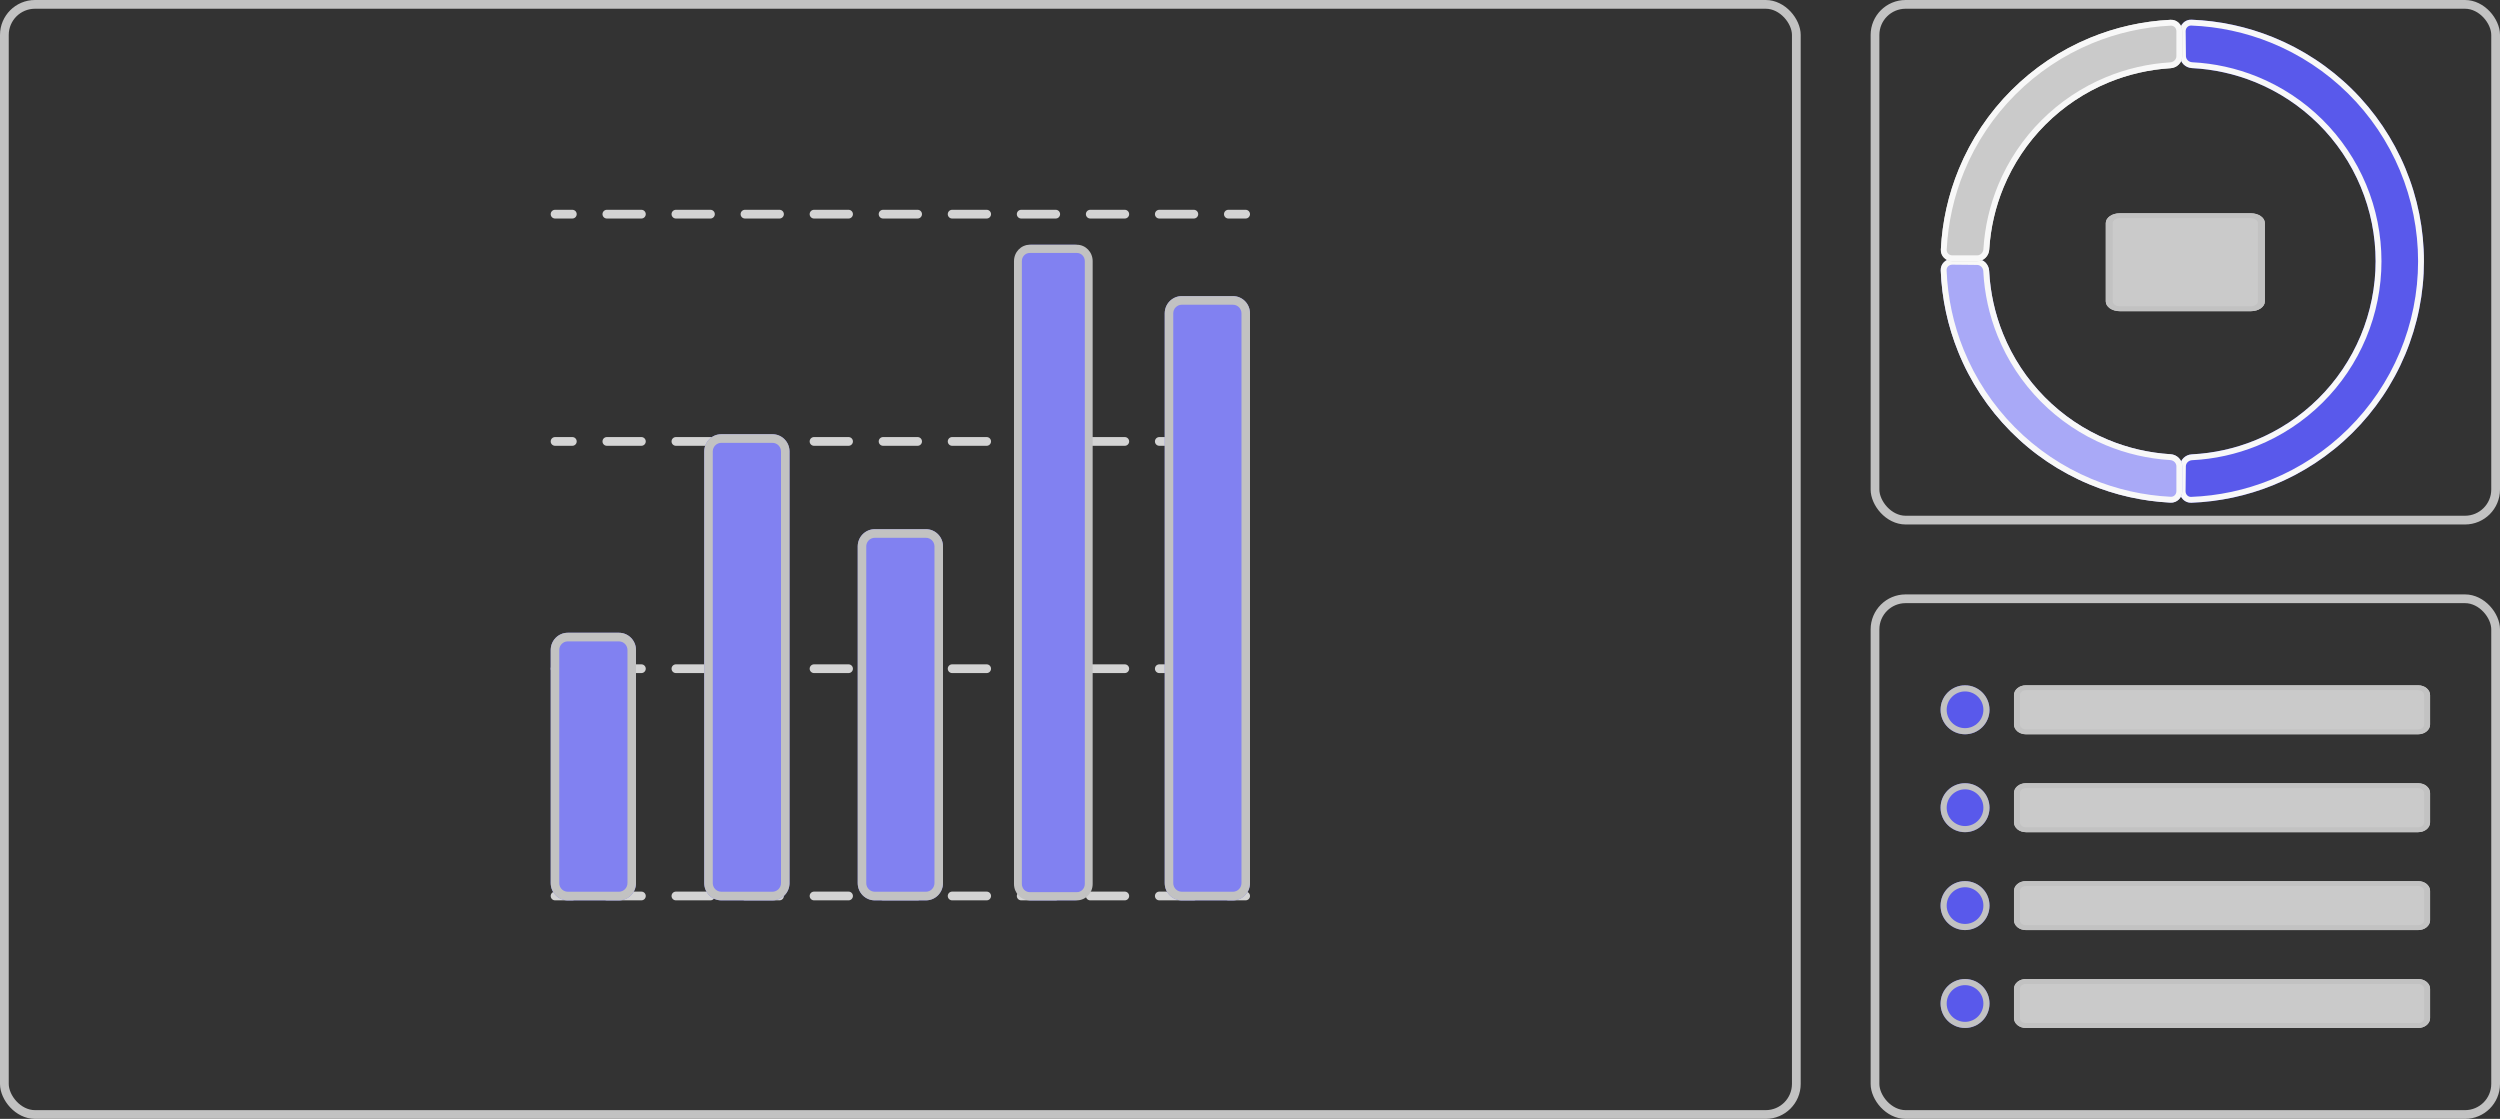
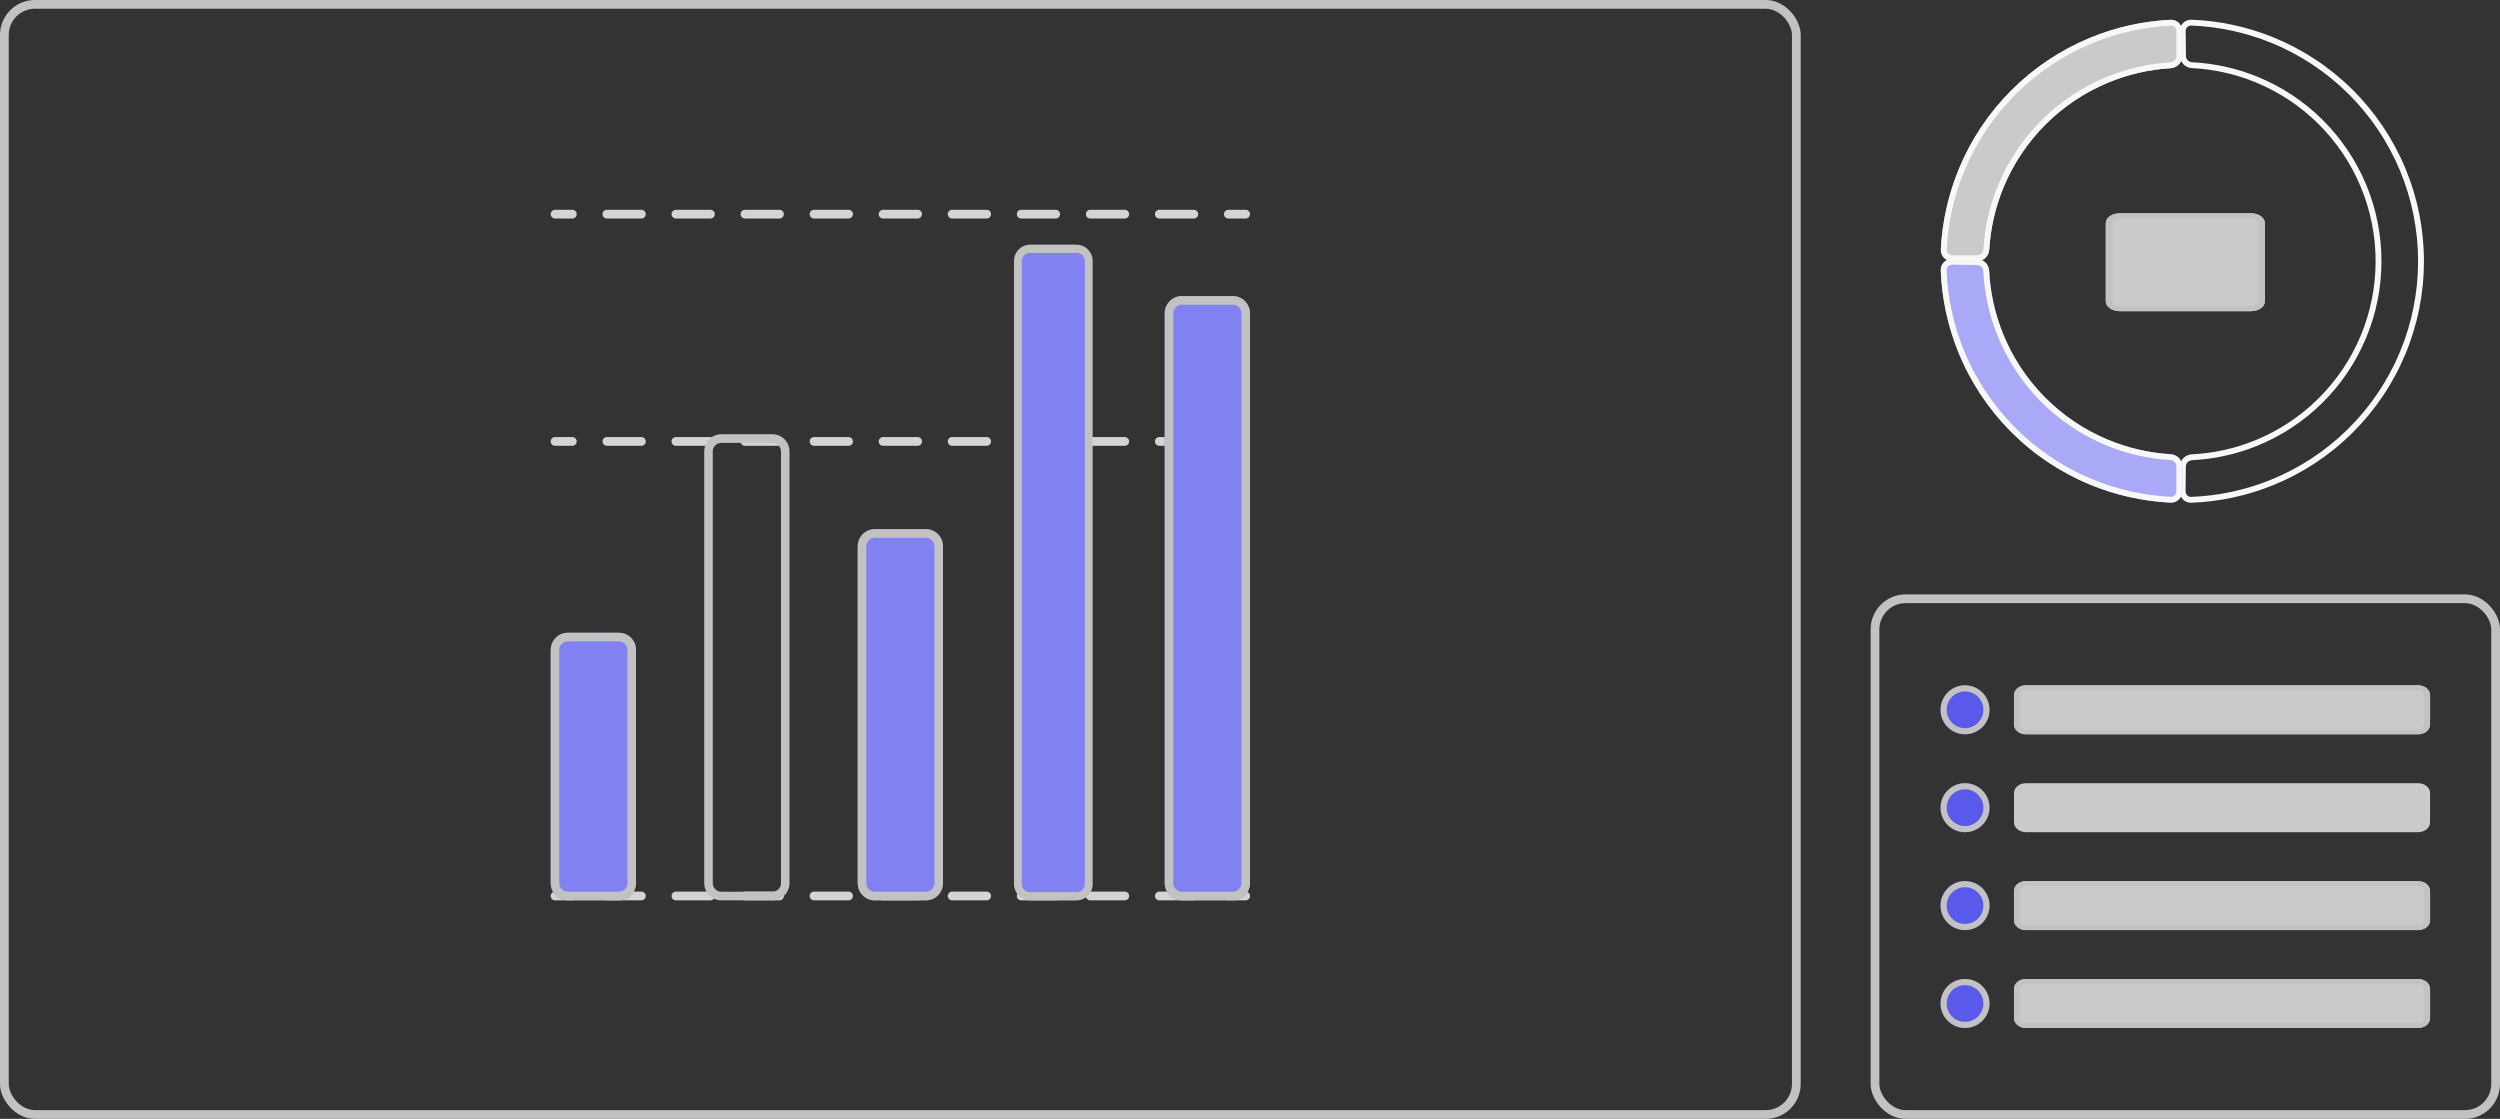
<svg xmlns="http://www.w3.org/2000/svg" width="286" height="128" viewBox="0 0 286 128" fill="none">
  <rect x="0" y="0" width="286" height="128" fill="#333333" stroke="none" />
  <g clip-path="url(#clip0_4956_86909)">
    <rect x="0.5" y="0.5" width="205" height="127" rx="3.5" stroke="#C2C2C2" />
    <path fill-rule="evenodd" clip-rule="evenodd" d="M63 24.5C63 24.224 63.224 24 63.5 24H65.475C65.751 24 65.975 24.224 65.975 24.5C65.975 24.776 65.751 25 65.475 25H63.5C63.224 25 63 24.776 63 24.5ZM68.925 24.5C68.925 24.224 69.149 24 69.425 24H73.375C73.651 24 73.875 24.224 73.875 24.5C73.875 24.776 73.651 25 73.375 25H69.425C69.149 25 68.925 24.776 68.925 24.5ZM76.825 24.5C76.825 24.224 77.049 24 77.325 24H81.275C81.551 24 81.775 24.224 81.775 24.5C81.775 24.776 81.551 25 81.275 25H77.325C77.049 25 76.825 24.776 76.825 24.5ZM84.725 24.5C84.725 24.224 84.949 24 85.225 24H89.175C89.451 24 89.675 24.224 89.675 24.5C89.675 24.776 89.451 25 89.175 25H85.225C84.949 25 84.725 24.776 84.725 24.5ZM92.625 24.5C92.625 24.224 92.849 24 93.125 24H97.075C97.351 24 97.575 24.224 97.575 24.5C97.575 24.776 97.351 25 97.075 25H93.125C92.849 25 92.625 24.776 92.625 24.5ZM100.525 24.5C100.525 24.224 100.749 24 101.025 24H104.975C105.251 24 105.475 24.224 105.475 24.5C105.475 24.776 105.251 25 104.975 25H101.025C100.749 25 100.525 24.776 100.525 24.5ZM108.425 24.5C108.425 24.224 108.649 24 108.925 24H112.875C113.151 24 113.375 24.224 113.375 24.5C113.375 24.776 113.151 25 112.875 25H108.925C108.649 25 108.425 24.776 108.425 24.5ZM116.325 24.5C116.325 24.224 116.549 24 116.825 24H120.775C121.051 24 121.275 24.224 121.275 24.5C121.275 24.776 121.051 25 120.775 25H116.825C116.549 25 116.325 24.776 116.325 24.5ZM124.225 24.5C124.225 24.224 124.449 24 124.725 24H128.675C128.951 24 129.175 24.224 129.175 24.5C129.175 24.776 128.951 25 128.675 25H124.725C124.449 25 124.225 24.776 124.225 24.5ZM132.125 24.5C132.125 24.224 132.349 24 132.625 24H136.575C136.851 24 137.075 24.224 137.075 24.5C137.075 24.776 136.851 25 136.575 25H132.625C132.349 25 132.125 24.776 132.125 24.5ZM140.025 24.5C140.025 24.224 140.249 24 140.525 24H142.5C142.776 24 143 24.224 143 24.5C143 24.776 142.776 25 142.5 25H140.525C140.249 25 140.025 24.776 140.025 24.5Z" fill="#D4D4D4" />
    <path fill-rule="evenodd" clip-rule="evenodd" d="M63 50.5C63 50.224 63.224 50 63.5 50H65.475C65.751 50 65.975 50.224 65.975 50.5C65.975 50.776 65.751 51 65.475 51H63.5C63.224 51 63 50.776 63 50.5ZM68.925 50.5C68.925 50.224 69.149 50 69.425 50H73.375C73.651 50 73.875 50.224 73.875 50.5C73.875 50.776 73.651 51 73.375 51H69.425C69.149 51 68.925 50.776 68.925 50.5ZM76.825 50.5C76.825 50.224 77.049 50 77.325 50H81.275C81.551 50 81.775 50.224 81.775 50.5C81.775 50.776 81.551 51 81.275 51H77.325C77.049 51 76.825 50.776 76.825 50.5ZM84.725 50.5C84.725 50.224 84.949 50 85.225 50H89.175C89.451 50 89.675 50.224 89.675 50.5C89.675 50.776 89.451 51 89.175 51H85.225C84.949 51 84.725 50.776 84.725 50.5ZM92.625 50.5C92.625 50.224 92.849 50 93.125 50H97.075C97.351 50 97.575 50.224 97.575 50.5C97.575 50.776 97.351 51 97.075 51H93.125C92.849 51 92.625 50.776 92.625 50.5ZM100.525 50.5C100.525 50.224 100.749 50 101.025 50H104.975C105.251 50 105.475 50.224 105.475 50.5C105.475 50.776 105.251 51 104.975 51H101.025C100.749 51 100.525 50.776 100.525 50.5ZM108.425 50.5C108.425 50.224 108.649 50 108.925 50H112.875C113.151 50 113.375 50.224 113.375 50.5C113.375 50.776 113.151 51 112.875 51H108.925C108.649 51 108.425 50.776 108.425 50.5ZM116.325 50.5C116.325 50.224 116.549 50 116.825 50H120.775C121.051 50 121.275 50.224 121.275 50.5C121.275 50.776 121.051 51 120.775 51H116.825C116.549 51 116.325 50.776 116.325 50.5ZM124.225 50.5C124.225 50.224 124.449 50 124.725 50H128.675C128.951 50 129.175 50.224 129.175 50.5C129.175 50.776 128.951 51 128.675 51H124.725C124.449 51 124.225 50.776 124.225 50.5ZM132.125 50.5C132.125 50.224 132.349 50 132.625 50H136.575C136.851 50 137.075 50.224 137.075 50.5C137.075 50.776 136.851 51 136.575 51H132.625C132.349 51 132.125 50.776 132.125 50.5ZM140.025 50.5C140.025 50.224 140.249 50 140.525 50H142.5C142.776 50 143 50.224 143 50.5C143 50.776 142.776 51 142.5 51H140.525C140.249 51 140.025 50.776 140.025 50.5Z" fill="#D4D4D4" />
-     <path fill-rule="evenodd" clip-rule="evenodd" d="M63 76.5C63 76.224 63.224 76 63.5 76H65.475C65.751 76 65.975 76.224 65.975 76.5C65.975 76.776 65.751 77 65.475 77H63.5C63.224 77 63 76.776 63 76.5ZM68.925 76.5C68.925 76.224 69.149 76 69.425 76H73.375C73.651 76 73.875 76.224 73.875 76.5C73.875 76.776 73.651 77 73.375 77H69.425C69.149 77 68.925 76.776 68.925 76.5ZM76.825 76.5C76.825 76.224 77.049 76 77.325 76H81.275C81.551 76 81.775 76.224 81.775 76.5C81.775 76.776 81.551 77 81.275 77H77.325C77.049 77 76.825 76.776 76.825 76.5ZM84.725 76.5C84.725 76.224 84.949 76 85.225 76H89.175C89.451 76 89.675 76.224 89.675 76.5C89.675 76.776 89.451 77 89.175 77H85.225C84.949 77 84.725 76.776 84.725 76.5ZM92.625 76.5C92.625 76.224 92.849 76 93.125 76H97.075C97.351 76 97.575 76.224 97.575 76.5C97.575 76.776 97.351 77 97.075 77H93.125C92.849 77 92.625 76.776 92.625 76.5ZM100.525 76.5C100.525 76.224 100.749 76 101.025 76H104.975C105.251 76 105.475 76.224 105.475 76.5C105.475 76.776 105.251 77 104.975 77H101.025C100.749 77 100.525 76.776 100.525 76.5ZM108.425 76.5C108.425 76.224 108.649 76 108.925 76H112.875C113.151 76 113.375 76.224 113.375 76.5C113.375 76.776 113.151 77 112.875 77H108.925C108.649 77 108.425 76.776 108.425 76.5ZM116.325 76.5C116.325 76.224 116.549 76 116.825 76H120.775C121.051 76 121.275 76.224 121.275 76.5C121.275 76.776 121.051 77 120.775 77H116.825C116.549 77 116.325 76.776 116.325 76.5ZM124.225 76.5C124.225 76.224 124.449 76 124.725 76H128.675C128.951 76 129.175 76.224 129.175 76.5C129.175 76.776 128.951 77 128.675 77H124.725C124.449 77 124.225 76.776 124.225 76.5ZM132.125 76.5C132.125 76.224 132.349 76 132.625 76H136.575C136.851 76 137.075 76.224 137.075 76.5C137.075 76.776 136.851 77 136.575 77H132.625C132.349 77 132.125 76.776 132.125 76.5ZM140.025 76.5C140.025 76.224 140.249 76 140.525 76H142.5C142.776 76 143 76.224 143 76.5C143 76.776 142.776 77 142.5 77H140.525C140.249 77 140.025 76.776 140.025 76.5Z" fill="#D4D4D4" />
    <path fill-rule="evenodd" clip-rule="evenodd" d="M63 102.5C63 102.224 63.224 102 63.5 102H65.475C65.751 102 65.975 102.224 65.975 102.5C65.975 102.776 65.751 103 65.475 103H63.5C63.224 103 63 102.776 63 102.5ZM68.925 102.5C68.925 102.224 69.149 102 69.425 102H73.375C73.651 102 73.875 102.224 73.875 102.5C73.875 102.776 73.651 103 73.375 103H69.425C69.149 103 68.925 102.776 68.925 102.5ZM76.825 102.5C76.825 102.224 77.049 102 77.325 102H81.275C81.551 102 81.775 102.224 81.775 102.5C81.775 102.776 81.551 103 81.275 103H77.325C77.049 103 76.825 102.776 76.825 102.5ZM84.725 102.5C84.725 102.224 84.949 102 85.225 102H89.175C89.451 102 89.675 102.224 89.675 102.5C89.675 102.776 89.451 103 89.175 103H85.225C84.949 103 84.725 102.776 84.725 102.5ZM92.625 102.5C92.625 102.224 92.849 102 93.125 102H97.075C97.351 102 97.575 102.224 97.575 102.5C97.575 102.776 97.351 103 97.075 103H93.125C92.849 103 92.625 102.776 92.625 102.5ZM100.525 102.5C100.525 102.224 100.749 102 101.025 102H104.975C105.251 102 105.475 102.224 105.475 102.5C105.475 102.776 105.251 103 104.975 103H101.025C100.749 103 100.525 102.776 100.525 102.5ZM108.425 102.5C108.425 102.224 108.649 102 108.925 102H112.875C113.151 102 113.375 102.224 113.375 102.5C113.375 102.776 113.151 103 112.875 103H108.925C108.649 103 108.425 102.776 108.425 102.5ZM116.325 102.5C116.325 102.224 116.549 102 116.825 102H120.775C121.051 102 121.275 102.224 121.275 102.5C121.275 102.776 121.051 103 120.775 103H116.825C116.549 103 116.325 102.776 116.325 102.5ZM124.225 102.5C124.225 102.224 124.449 102 124.725 102H128.675C128.951 102 129.175 102.224 129.175 102.5C129.175 102.776 128.951 103 128.675 103H124.725C124.449 103 124.225 102.776 124.225 102.5ZM132.125 102.5C132.125 102.224 132.349 102 132.625 102H136.575C136.851 102 137.075 102.224 137.075 102.5C137.075 102.776 136.851 103 136.575 103H132.625C132.349 103 132.125 102.776 132.125 102.5ZM140.025 102.5C140.025 102.224 140.249 102 140.525 102H142.5C142.776 102 143 102.224 143 102.5C143 102.776 142.776 103 142.5 103H140.525C140.249 103 140.025 102.776 140.025 102.5Z" fill="#D4D4D4" />
    <path d="M63.002 74.363C63.002 73.272 63.876 72.388 64.953 72.388H70.807C71.885 72.388 72.758 73.272 72.758 74.363V101.025C72.758 102.116 71.885 103 70.807 103H64.953C63.876 103 63.002 102.116 63.002 101.025V74.363Z" fill="#8181F1" />
    <path fill-rule="evenodd" clip-rule="evenodd" d="M70.807 73.375H64.953C64.414 73.375 63.978 73.817 63.978 74.363V101.025C63.978 101.571 64.414 102.013 64.953 102.013H70.807C71.346 102.013 71.782 101.571 71.782 101.025V74.363C71.782 73.817 71.346 73.375 70.807 73.375ZM64.953 72.388C63.876 72.388 63.002 73.272 63.002 74.363V101.025C63.002 102.116 63.876 103 64.953 103H70.807C71.885 103 72.758 102.116 72.758 101.025V74.363C72.758 73.272 71.885 72.388 70.807 72.388H64.953Z" fill="#C2C2C2" />
-     <path d="M80.564 51.65C80.564 50.559 81.438 49.675 82.516 49.675H88.369C89.447 49.675 90.321 50.559 90.321 51.65V101.025C90.321 102.116 89.447 103 88.369 103H82.516C81.438 103 80.564 102.116 80.564 101.025V51.65Z" fill="#8181F1" />
    <path fill-rule="evenodd" clip-rule="evenodd" d="M88.369 50.662H82.516C81.977 50.662 81.54 51.104 81.54 51.65V101.025C81.54 101.57 81.977 102.012 82.516 102.012H88.369C88.908 102.012 89.345 101.57 89.345 101.025V51.65C89.345 51.104 88.908 50.662 88.369 50.662ZM82.516 49.675C81.438 49.675 80.564 50.559 80.564 51.65V101.025C80.564 102.116 81.438 103 82.516 103H88.369C89.447 103 90.321 102.116 90.321 101.025V51.65C90.321 50.559 89.447 49.675 88.369 49.675H82.516Z" fill="#C2C2C2" />
    <path d="M98.123 62.513C98.123 61.422 98.997 60.538 100.074 60.538H105.928C107.006 60.538 107.879 61.422 107.879 62.513V101.025C107.879 102.116 107.006 103 105.928 103H100.074C98.997 103 98.123 102.116 98.123 101.025V62.513Z" fill="#8181F1" />
    <path fill-rule="evenodd" clip-rule="evenodd" d="M105.928 61.525H100.074C99.535 61.525 99.099 61.967 99.099 62.513V101.025C99.099 101.57 99.535 102.013 100.074 102.013H105.928C106.467 102.013 106.904 101.57 106.904 101.025V62.513C106.904 61.967 106.467 61.525 105.928 61.525ZM100.074 60.538C98.997 60.538 98.123 61.422 98.123 62.513V101.025C98.123 102.116 98.997 103 100.074 103H105.928C107.006 103 107.879 102.116 107.879 101.025V62.513C107.879 61.422 107.006 60.538 105.928 60.538H100.074Z" fill="#C2C2C2" />
    <path d="M116.293 29.875C116.293 28.84 117.036 28 117.953 28H122.935C123.852 28 124.595 28.84 124.595 29.875V101.125C124.595 102.161 123.852 103 122.935 103H117.953C117.036 103 116.293 102.161 116.293 101.125V29.875Z" fill="#8181F1" />
    <path fill-rule="evenodd" clip-rule="evenodd" d="M123.201 28.938H117.801C117.304 28.938 116.901 29.357 116.901 29.875V101.125C116.901 101.643 117.304 102.063 117.801 102.063H123.201C123.698 102.063 124.101 101.643 124.101 101.125V29.875C124.101 29.357 123.698 28.938 123.201 28.938ZM117.801 28C116.807 28 116.001 28.84 116.001 29.875V101.125C116.001 102.161 116.807 103 117.801 103H123.201C124.195 103 125.001 102.161 125.001 101.125V29.875C125.001 28.84 124.195 28 123.201 28H117.801Z" fill="#C2C2C2" />
    <path d="M133.244 35.85C133.244 34.759 134.118 33.875 135.195 33.875H141.049C142.127 33.875 143 34.759 143 35.85V101.025C143 102.116 142.127 103 141.049 103H135.195C134.118 103 133.244 102.116 133.244 101.025V35.85Z" fill="#8181F1" />
    <path fill-rule="evenodd" clip-rule="evenodd" d="M141.049 34.862H135.195C134.657 34.862 134.22 35.305 134.22 35.85V101.025C134.22 101.57 134.657 102.013 135.195 102.013H141.049C141.588 102.013 142.025 101.57 142.025 101.025V35.85C142.025 35.305 141.588 34.862 141.049 34.862ZM135.195 33.875C134.118 33.875 133.244 34.759 133.244 35.85V101.025C133.244 102.116 134.118 103 135.195 103H141.049C142.127 103 143 102.116 143 101.025V35.85C143 34.759 142.127 33.875 141.049 33.875H135.195Z" fill="#C2C2C2" />
-     <rect x="214.5" y="0.5" width="71" height="59" rx="3.5" stroke="#C2C2C2" />
-     <path d="M249.37 3.576C249.362 2.836 249.956 2.225 250.697 2.253C253.896 2.375 257.054 3.051 260.028 4.255C263.417 5.628 266.5 7.659 269.099 10.23C271.698 12.802 273.761 15.864 275.169 19.239C276.576 22.613 277.301 26.233 277.3 29.89C277.299 33.546 276.573 37.166 275.164 40.54C273.755 43.913 271.691 46.974 269.091 49.545C266.491 52.116 263.407 54.145 260.017 55.516C257.042 56.719 253.884 57.394 250.684 57.514C249.944 57.542 249.35 56.931 249.358 56.191L249.39 53.343C249.398 52.603 250.006 52.013 250.745 51.976C253.214 51.854 255.647 51.319 257.944 50.39C260.655 49.293 263.123 47.669 265.202 45.613C267.282 43.556 268.934 41.108 270.061 38.408C271.188 35.709 271.769 32.813 271.77 29.888C271.77 26.963 271.191 24.067 270.065 21.368C268.939 18.668 267.288 16.219 265.209 14.161C263.13 12.104 260.664 10.479 257.953 9.381C255.656 8.451 253.223 7.915 250.755 7.791C250.015 7.754 249.408 7.164 249.4 6.424L249.37 3.576Z" fill="#5959EB" />
    <path fill-rule="evenodd" clip-rule="evenodd" d="M259.777 4.877C256.875 3.702 253.793 3.042 250.671 2.923C250.335 2.911 250.036 3.19 250.04 3.569L250.071 6.417C250.075 6.777 250.377 7.101 250.789 7.122C253.331 7.249 255.838 7.801 258.204 8.759C260.998 9.891 263.539 11.565 265.681 13.684C267.823 15.804 269.523 18.328 270.684 21.11C271.844 23.891 272.441 26.875 272.44 29.889C272.44 32.902 271.841 35.886 270.68 38.667C269.518 41.448 267.817 43.971 265.674 46.09C263.531 48.209 260.989 49.882 258.195 51.011C255.829 51.968 253.322 52.52 250.779 52.646C250.367 52.666 250.064 52.99 250.061 53.351L250.029 56.198C250.025 56.578 250.324 56.857 250.659 56.844C253.782 56.727 256.863 56.069 259.766 54.895C263.073 53.557 266.082 51.577 268.619 49.068C271.156 46.56 273.17 43.573 274.545 40.281C275.92 36.989 276.629 33.457 276.629 29.889C276.63 26.322 275.923 22.789 274.55 19.497C273.176 16.204 271.163 13.217 268.628 10.707C266.092 8.198 263.083 6.216 259.777 4.877ZM250.697 2.253C249.956 2.225 249.362 2.836 249.37 3.576L249.4 6.424C249.408 7.164 250.015 7.754 250.755 7.791C253.223 7.915 255.656 8.451 257.953 9.381C260.664 10.479 263.13 12.104 265.209 14.161C267.288 16.219 268.939 18.668 270.065 21.368C271.191 24.067 271.77 26.963 271.77 29.888C271.769 32.813 271.188 35.709 270.061 38.408C268.934 41.108 267.282 43.556 265.202 45.613C263.123 47.669 260.655 49.293 257.944 50.39C255.647 51.319 253.214 51.854 250.745 51.976C250.006 52.013 249.398 52.603 249.39 53.343L249.358 56.191C249.35 56.931 249.944 57.542 250.684 57.514C253.884 57.394 257.042 56.719 260.017 55.516C263.407 54.145 266.491 52.116 269.091 49.545C271.691 46.974 273.755 43.913 275.164 40.54C276.573 37.166 277.299 33.546 277.3 29.89C277.301 26.233 276.576 22.613 275.169 19.239C273.761 15.864 271.698 12.802 269.099 10.23C266.5 7.659 263.417 5.628 260.028 4.255C257.054 3.051 253.896 2.375 250.697 2.253Z" fill="#F8F8F8" />
    <path d="M249.65 56.192C249.65 56.933 249.05 57.537 248.31 57.501C245.113 57.346 241.963 56.636 239.002 55.401C235.629 53.993 232.568 51.93 229.997 49.332C227.426 46.734 225.395 43.651 224.023 40.263C222.819 37.29 222.142 34.133 222.02 30.934C221.992 30.194 222.602 29.6 223.343 29.608L226.191 29.637C226.931 29.645 227.521 30.252 227.558 30.992C227.682 33.459 228.219 35.892 229.148 38.187C230.246 40.898 231.871 43.364 233.928 45.442C235.984 47.521 238.433 49.171 241.132 50.297C243.418 51.251 245.844 51.813 248.31 51.963C249.05 52.008 249.65 52.604 249.65 53.344V56.192Z" fill="#A9A9F7" />
    <path fill-rule="evenodd" clip-rule="evenodd" d="M239.261 54.782C242.149 55.987 245.223 56.68 248.342 56.831C248.678 56.847 248.98 56.572 248.98 56.192V53.344C248.98 52.984 248.681 52.657 248.27 52.632C245.729 52.478 243.229 51.899 240.874 50.916C238.093 49.756 235.57 48.056 233.451 45.914C231.332 43.772 229.658 41.232 228.527 38.439C227.569 36.074 227.016 33.568 226.889 31.026C226.868 30.614 226.544 30.312 226.184 30.308L223.336 30.278C222.957 30.274 222.678 30.573 222.691 30.909C222.809 34.03 223.469 37.11 224.644 40.012C225.983 43.318 227.965 46.325 230.473 48.86C232.982 51.396 235.969 53.408 239.261 54.782ZM248.31 57.501C249.05 57.537 249.65 56.933 249.65 56.192V53.344C249.65 52.604 249.05 52.008 248.31 51.963C245.844 51.813 243.418 51.251 241.132 50.297C238.433 49.171 235.984 47.521 233.928 45.442C231.871 43.364 230.246 40.898 229.148 38.187C228.219 35.892 227.682 33.459 227.558 30.992C227.521 30.252 226.931 29.645 226.191 29.637L223.343 29.608C222.602 29.6 221.992 30.194 222.02 30.934C222.142 34.133 222.819 37.29 224.023 40.263C225.395 43.651 227.426 46.734 229.997 49.332C232.568 51.93 235.629 53.993 239.002 55.401C241.963 56.636 245.113 57.346 248.31 57.501Z" fill="#F8F8F8" />
    <path d="M223.341 29.883C222.601 29.883 221.997 29.282 222.033 28.543C222.187 25.369 222.887 22.243 224.105 19.302C225.495 15.947 227.531 12.899 230.099 10.332C232.666 7.764 235.714 5.727 239.069 4.338C242.01 3.12 245.137 2.42 248.31 2.266C249.05 2.23 249.65 2.834 249.65 3.574L249.65 6.422C249.65 7.163 249.049 7.759 248.31 7.804C245.864 7.952 243.455 8.507 241.185 9.447C238.502 10.559 236.063 12.188 234.009 14.242C231.955 16.296 230.326 18.735 229.214 21.418C228.274 23.688 227.719 26.096 227.571 28.543C227.526 29.282 226.93 29.883 226.189 29.883H223.341Z" fill="#CACACA" />
    <path fill-rule="evenodd" clip-rule="evenodd" d="M224.724 19.559C223.536 22.428 222.853 25.479 222.703 28.575C222.686 28.911 222.962 29.213 223.341 29.213H226.189C226.55 29.213 226.877 28.914 226.902 28.502C227.055 25.982 227.626 23.501 228.595 21.162C229.74 18.396 231.419 15.884 233.535 13.768C235.651 11.652 238.164 9.973 240.929 8.827C243.268 7.859 245.749 7.288 248.269 7.135C248.681 7.11 248.98 6.783 248.98 6.422L248.98 3.574C248.98 3.195 248.678 2.919 248.342 2.935C245.246 3.086 242.196 3.769 239.326 4.957C236.052 6.313 233.078 8.301 230.573 10.806C228.068 13.311 226.08 16.285 224.724 19.559ZM222.033 28.543C221.997 29.282 222.601 29.883 223.341 29.883H226.189C226.93 29.883 227.526 29.282 227.571 28.543C227.719 26.096 228.274 23.688 229.214 21.418C230.326 18.735 231.955 16.296 234.009 14.242C236.063 12.188 238.502 10.559 241.185 9.447C243.455 8.507 245.864 7.952 248.31 7.804C249.049 7.759 249.65 7.163 249.65 6.422L249.65 3.574C249.65 2.834 249.05 2.23 248.31 2.266C245.137 2.42 242.01 3.12 239.069 4.338C235.714 5.727 232.666 7.764 230.099 10.332C227.531 12.899 225.495 15.947 224.105 19.302C222.887 22.243 222.187 25.369 222.033 28.543Z" fill="#F8F8F8" />
    <path d="M242.5 35.6C241.617 35.6 240.9 35.099 240.9 34.48L240.9 25.52C240.9 24.901 241.617 24.4 242.5 24.4L257.5 24.4C258.384 24.4 259.1 24.901 259.1 25.52L259.1 34.48C259.1 35.099 258.384 35.6 257.5 35.6L242.5 35.6Z" fill="#CACACA" />
    <path fill-rule="evenodd" clip-rule="evenodd" d="M241.7 25.52L241.7 34.48C241.7 34.789 242.059 35.04 242.5 35.04L257.5 35.04C257.942 35.04 258.3 34.789 258.3 34.48L258.3 25.52C258.3 25.211 257.942 24.96 257.5 24.96L242.5 24.96C242.059 24.96 241.7 25.211 241.7 25.52ZM240.9 34.48C240.9 35.099 241.617 35.6 242.5 35.6L257.5 35.6C258.384 35.6 259.1 35.099 259.1 34.48L259.1 25.52C259.1 24.901 258.384 24.4 257.5 24.4L242.5 24.4C241.617 24.4 240.9 24.901 240.9 25.52L240.9 34.48Z" fill="#C2C2C2" />
    <rect x="214.5" y="68.5" width="71" height="59" rx="3.5" stroke="#C2C2C2" />
    <path d="M231.76 84C231.009 84 230.4 83.499 230.4 82.88L230.4 79.52C230.4 78.901 231.009 78.4 231.76 78.4L276.64 78.4C277.391 78.4 278 78.901 278 79.52L278 82.88C278 83.499 277.391 84 276.64 84L231.76 84Z" fill="#CACACA" />
    <path fill-rule="evenodd" clip-rule="evenodd" d="M231.08 79.52L231.08 82.88C231.08 83.189 231.385 83.44 231.76 83.44L276.64 83.44C277.016 83.44 277.32 83.189 277.32 82.88L277.32 79.52C277.32 79.211 277.016 78.96 276.64 78.96L231.76 78.96C231.385 78.96 231.08 79.211 231.08 79.52ZM230.4 82.88C230.4 83.499 231.009 84 231.76 84L276.64 84C277.391 84 278 83.499 278 82.88L278 79.52C278 78.901 277.391 78.4 276.64 78.4L231.76 78.4C231.009 78.4 230.4 78.901 230.4 79.52L230.4 82.88Z" fill="#C2C2C2" />
    <path d="M227.6 81.2C227.6 82.746 226.346 84 224.8 84C223.254 84 222 82.746 222 81.2C222 79.653 223.254 78.4 224.8 78.4C226.346 78.4 227.6 79.653 227.6 81.2Z" fill="#5959EB" />
    <path fill-rule="evenodd" clip-rule="evenodd" d="M224.8 83.3C225.96 83.3 226.9 82.36 226.9 81.2C226.9 80.04 225.96 79.1 224.8 79.1C223.64 79.1 222.7 80.04 222.7 81.2C222.7 82.36 223.64 83.3 224.8 83.3ZM224.8 84C226.346 84 227.6 82.746 227.6 81.2C227.6 79.653 226.346 78.4 224.8 78.4C223.254 78.4 222 79.653 222 81.2C222 82.746 223.254 84 224.8 84Z" fill="#C2C2C2" />
    <path d="M231.76 95.2C231.009 95.2 230.4 94.698 230.4 94.08L230.4 90.72C230.4 90.101 231.009 89.6 231.76 89.6L276.64 89.6C277.391 89.6 278 90.101 278 90.72L278 94.08C278 94.698 277.391 95.2 276.64 95.2L231.76 95.2Z" fill="#CACACA" />
-     <path fill-rule="evenodd" clip-rule="evenodd" d="M231.08 90.72L231.08 94.08C231.08 94.389 231.385 94.64 231.76 94.64L276.64 94.64C277.016 94.64 277.32 94.389 277.32 94.08L277.32 90.72C277.32 90.41 277.016 90.16 276.64 90.16L231.76 90.16C231.385 90.16 231.08 90.41 231.08 90.72ZM230.4 94.08C230.4 94.698 231.009 95.2 231.76 95.2L276.64 95.2C277.391 95.2 278 94.698 278 94.08L278 90.72C278 90.101 277.391 89.6 276.64 89.6L231.76 89.6C231.009 89.6 230.4 90.101 230.4 90.72L230.4 94.08Z" fill="#C2C2C2" />
    <path d="M227.6 92.4C227.6 93.946 226.346 95.2 224.8 95.2C223.254 95.2 222 93.946 222 92.4C222 90.853 223.254 89.6 224.8 89.6C226.346 89.6 227.6 90.853 227.6 92.4Z" fill="#5959EB" />
    <path fill-rule="evenodd" clip-rule="evenodd" d="M224.8 94.5C225.96 94.5 226.9 93.559 226.9 92.4C226.9 91.24 225.96 90.3 224.8 90.3C223.64 90.3 222.7 91.24 222.7 92.4C222.7 93.559 223.64 94.5 224.8 94.5ZM224.8 95.2C226.346 95.2 227.6 93.946 227.6 92.4C227.6 90.853 226.346 89.6 224.8 89.6C223.254 89.6 222 90.853 222 92.4C222 93.946 223.254 95.2 224.8 95.2Z" fill="#C2C2C2" />
    <path d="M231.76 106.4C231.009 106.4 230.4 105.898 230.4 105.28L230.4 101.92C230.4 101.301 231.009 100.8 231.76 100.8L276.64 100.8C277.391 100.8 278 101.301 278 101.92L278 105.28C278 105.898 277.391 106.4 276.64 106.4L231.76 106.4Z" fill="#CACACA" />
    <path fill-rule="evenodd" clip-rule="evenodd" d="M231.08 101.92L231.08 105.28C231.08 105.589 231.385 105.84 231.76 105.84L276.64 105.84C277.016 105.84 277.32 105.589 277.32 105.28L277.32 101.92C277.32 101.611 277.016 101.36 276.64 101.36L231.76 101.36C231.385 101.36 231.08 101.611 231.08 101.92ZM230.4 105.28C230.4 105.898 231.009 106.4 231.76 106.4L276.64 106.4C277.391 106.4 278 105.898 278 105.28L278 101.92C278 101.301 277.391 100.8 276.64 100.8L231.76 100.8C231.009 100.8 230.4 101.301 230.4 101.92L230.4 105.28Z" fill="#C2C2C2" />
    <path d="M227.6 103.6C227.6 105.146 226.346 106.4 224.8 106.4C223.254 106.4 222 105.146 222 103.6C222 102.053 223.254 100.8 224.8 100.8C226.346 100.8 227.6 102.053 227.6 103.6Z" fill="#5959EB" />
    <path fill-rule="evenodd" clip-rule="evenodd" d="M224.8 105.7C225.96 105.7 226.9 104.76 226.9 103.6C226.9 102.44 225.96 101.5 224.8 101.5C223.64 101.5 222.7 102.44 222.7 103.6C222.7 104.76 223.64 105.7 224.8 105.7ZM224.8 106.4C226.346 106.4 227.6 105.146 227.6 103.6C227.6 102.053 226.346 100.8 224.8 100.8C223.254 100.8 222 102.053 222 103.6C222 105.146 223.254 106.4 224.8 106.4Z" fill="#C2C2C2" />
    <path d="M231.76 117.6C231.009 117.6 230.4 117.099 230.4 116.48L230.4 113.12C230.4 112.502 231.009 112 231.76 112L276.64 112C277.391 112 278 112.502 278 113.12L278 116.48C278 117.099 277.391 117.6 276.64 117.6L231.76 117.6Z" fill="#CACACA" />
    <path fill-rule="evenodd" clip-rule="evenodd" d="M231.08 113.12L231.08 116.48C231.08 116.789 231.385 117.04 231.76 117.04L276.64 117.04C277.016 117.04 277.32 116.789 277.32 116.48L277.32 113.12C277.32 112.811 277.016 112.56 276.64 112.56L231.76 112.56C231.385 112.56 231.08 112.811 231.08 113.12ZM230.4 116.48C230.4 117.099 231.009 117.6 231.76 117.6L276.64 117.6C277.391 117.6 278 117.099 278 116.48L278 113.12C278 112.502 277.391 112 276.64 112L231.76 112C231.009 112 230.4 112.502 230.4 113.12L230.4 116.48Z" fill="#C2C2C2" />
    <path d="M227.6 114.8C227.6 116.346 226.346 117.6 224.8 117.6C223.254 117.6 222 116.346 222 114.8C222 113.254 223.254 112 224.8 112C226.346 112 227.6 113.254 227.6 114.8Z" fill="#5959EB" />
    <path fill-rule="evenodd" clip-rule="evenodd" d="M224.8 116.9C225.96 116.9 226.9 115.96 226.9 114.8C226.9 113.64 225.96 112.7 224.8 112.7C223.64 112.7 222.7 113.64 222.7 114.8C222.7 115.96 223.64 116.9 224.8 116.9ZM224.8 117.6C226.346 117.6 227.6 116.346 227.6 114.8C227.6 113.254 226.346 112 224.8 112C223.254 112 222 113.254 222 114.8C222 116.346 223.254 117.6 224.8 117.6Z" fill="#C2C2C2" />
  </g>
  <defs>
    <clipPath id="clip0_4956_86909">
      <rect width="286" height="128" fill="white" />
    </clipPath>
  </defs>
</svg>